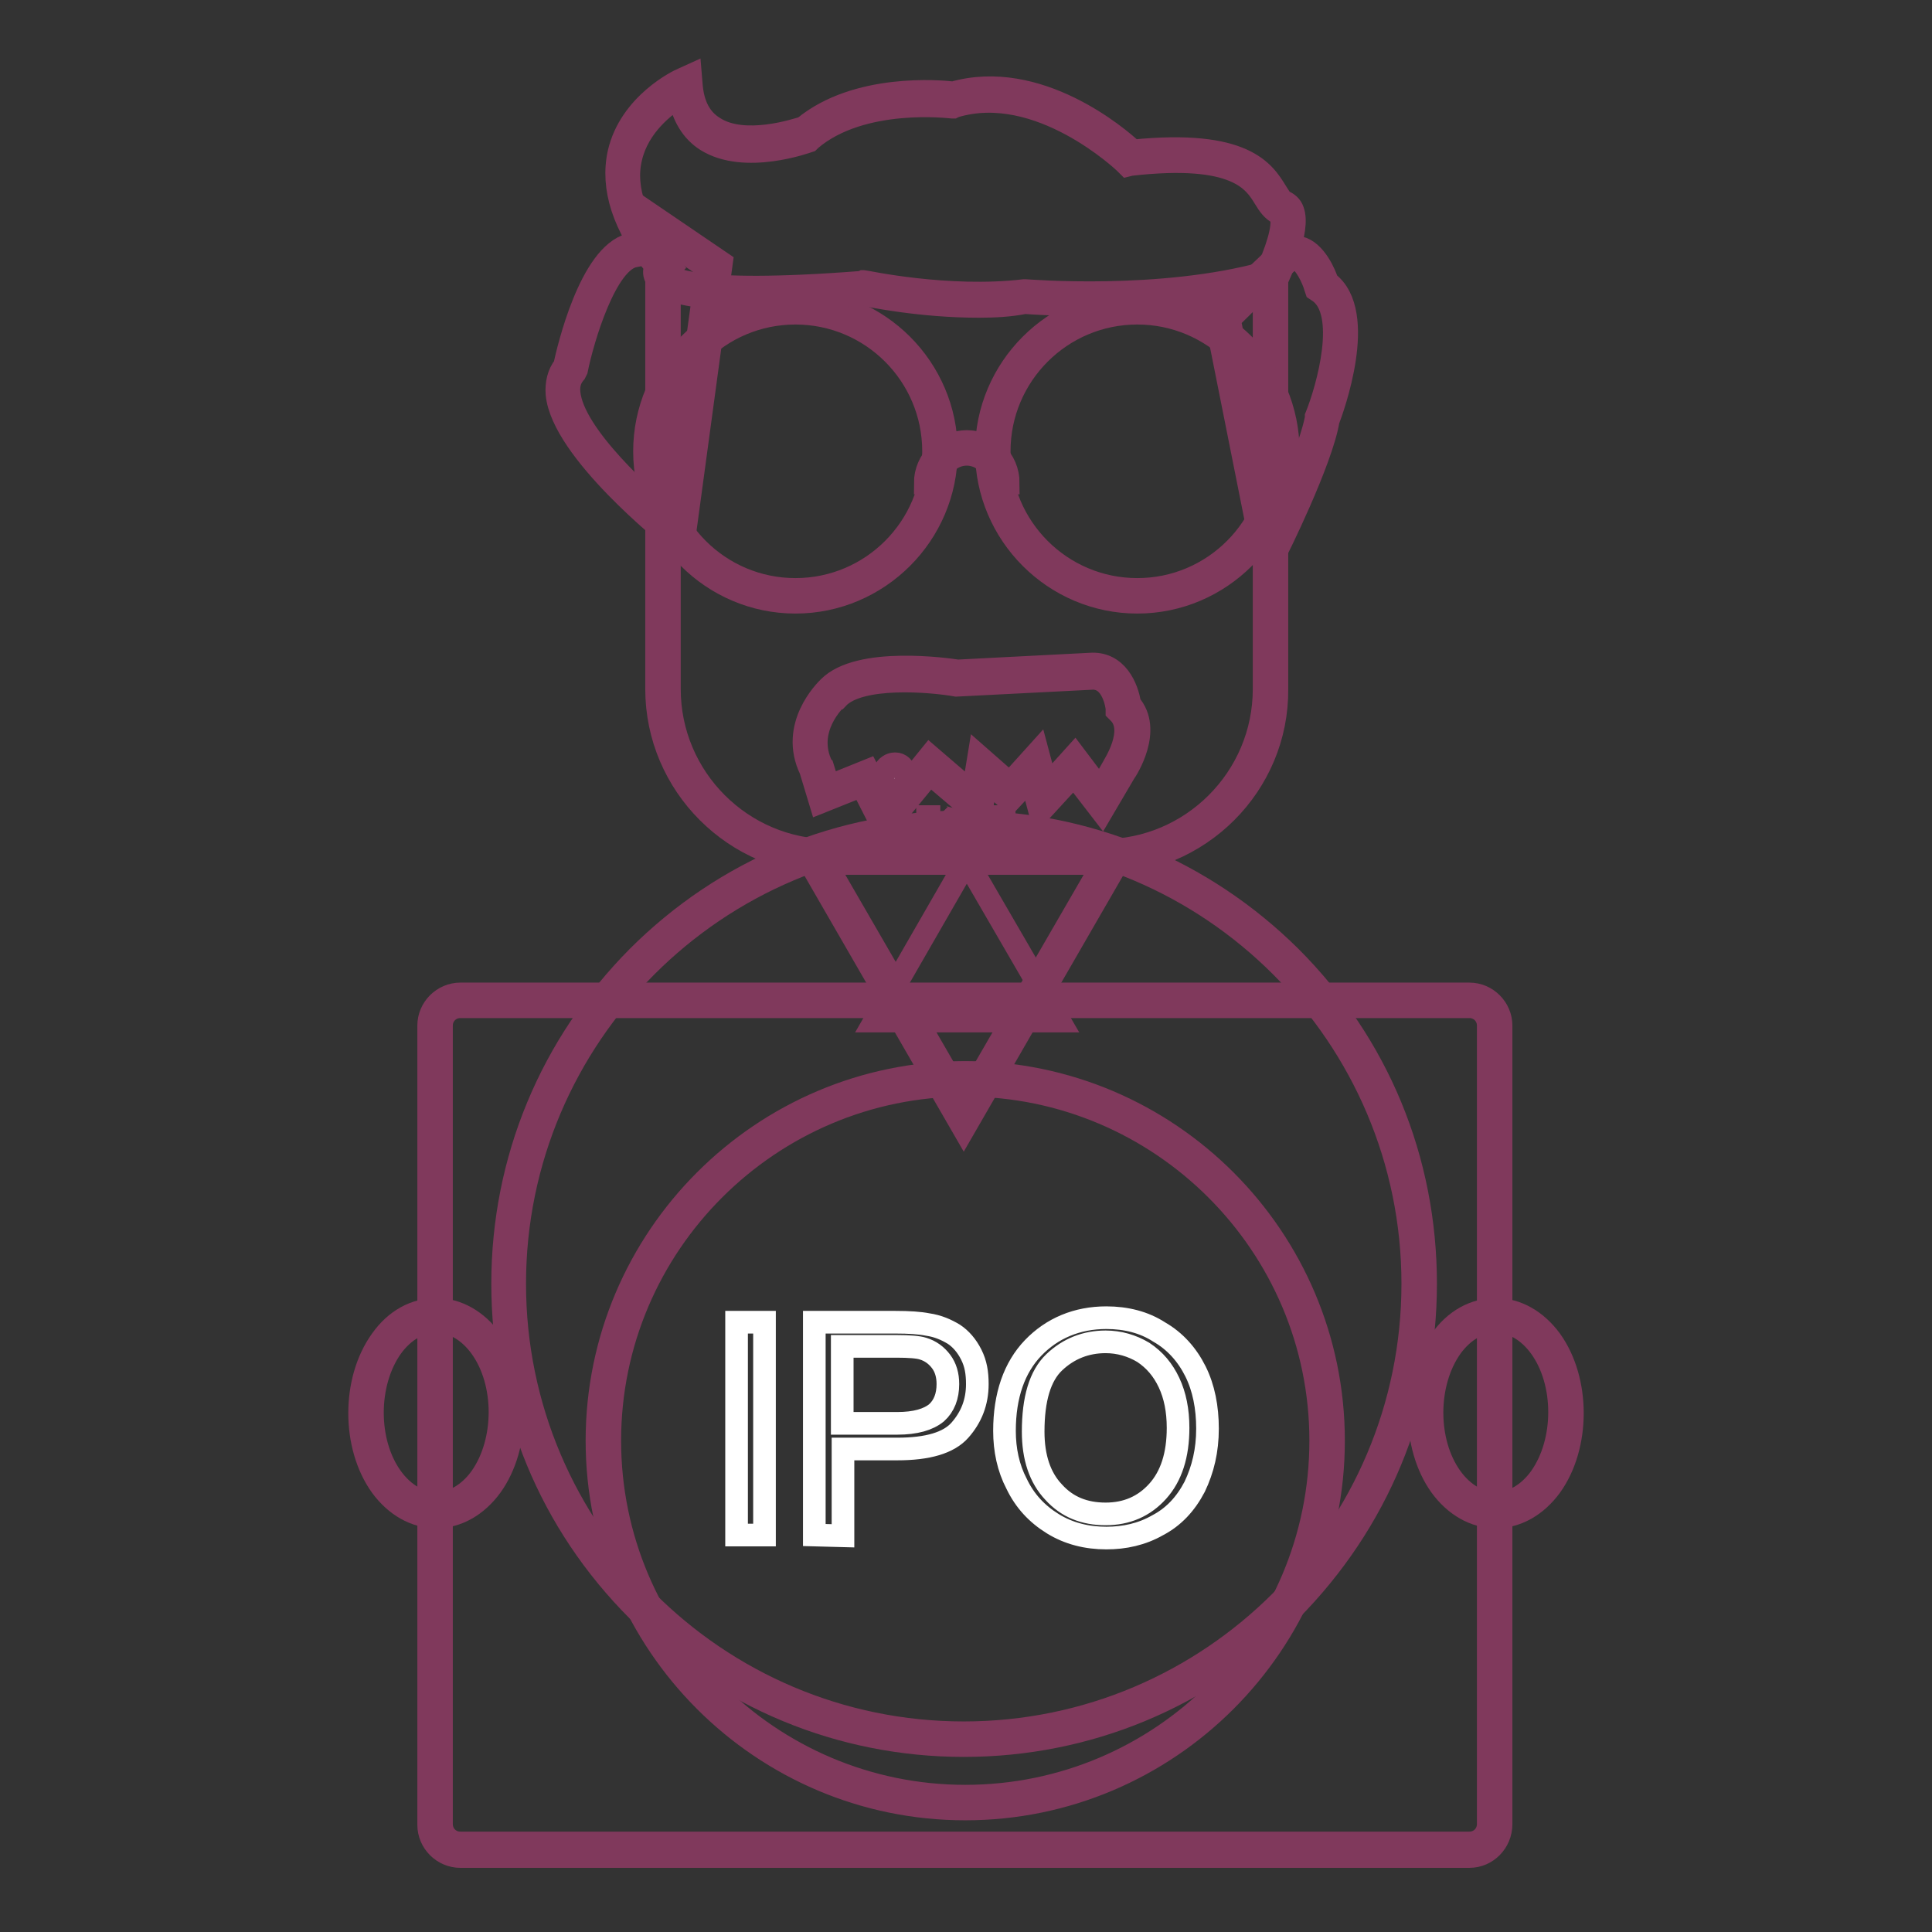
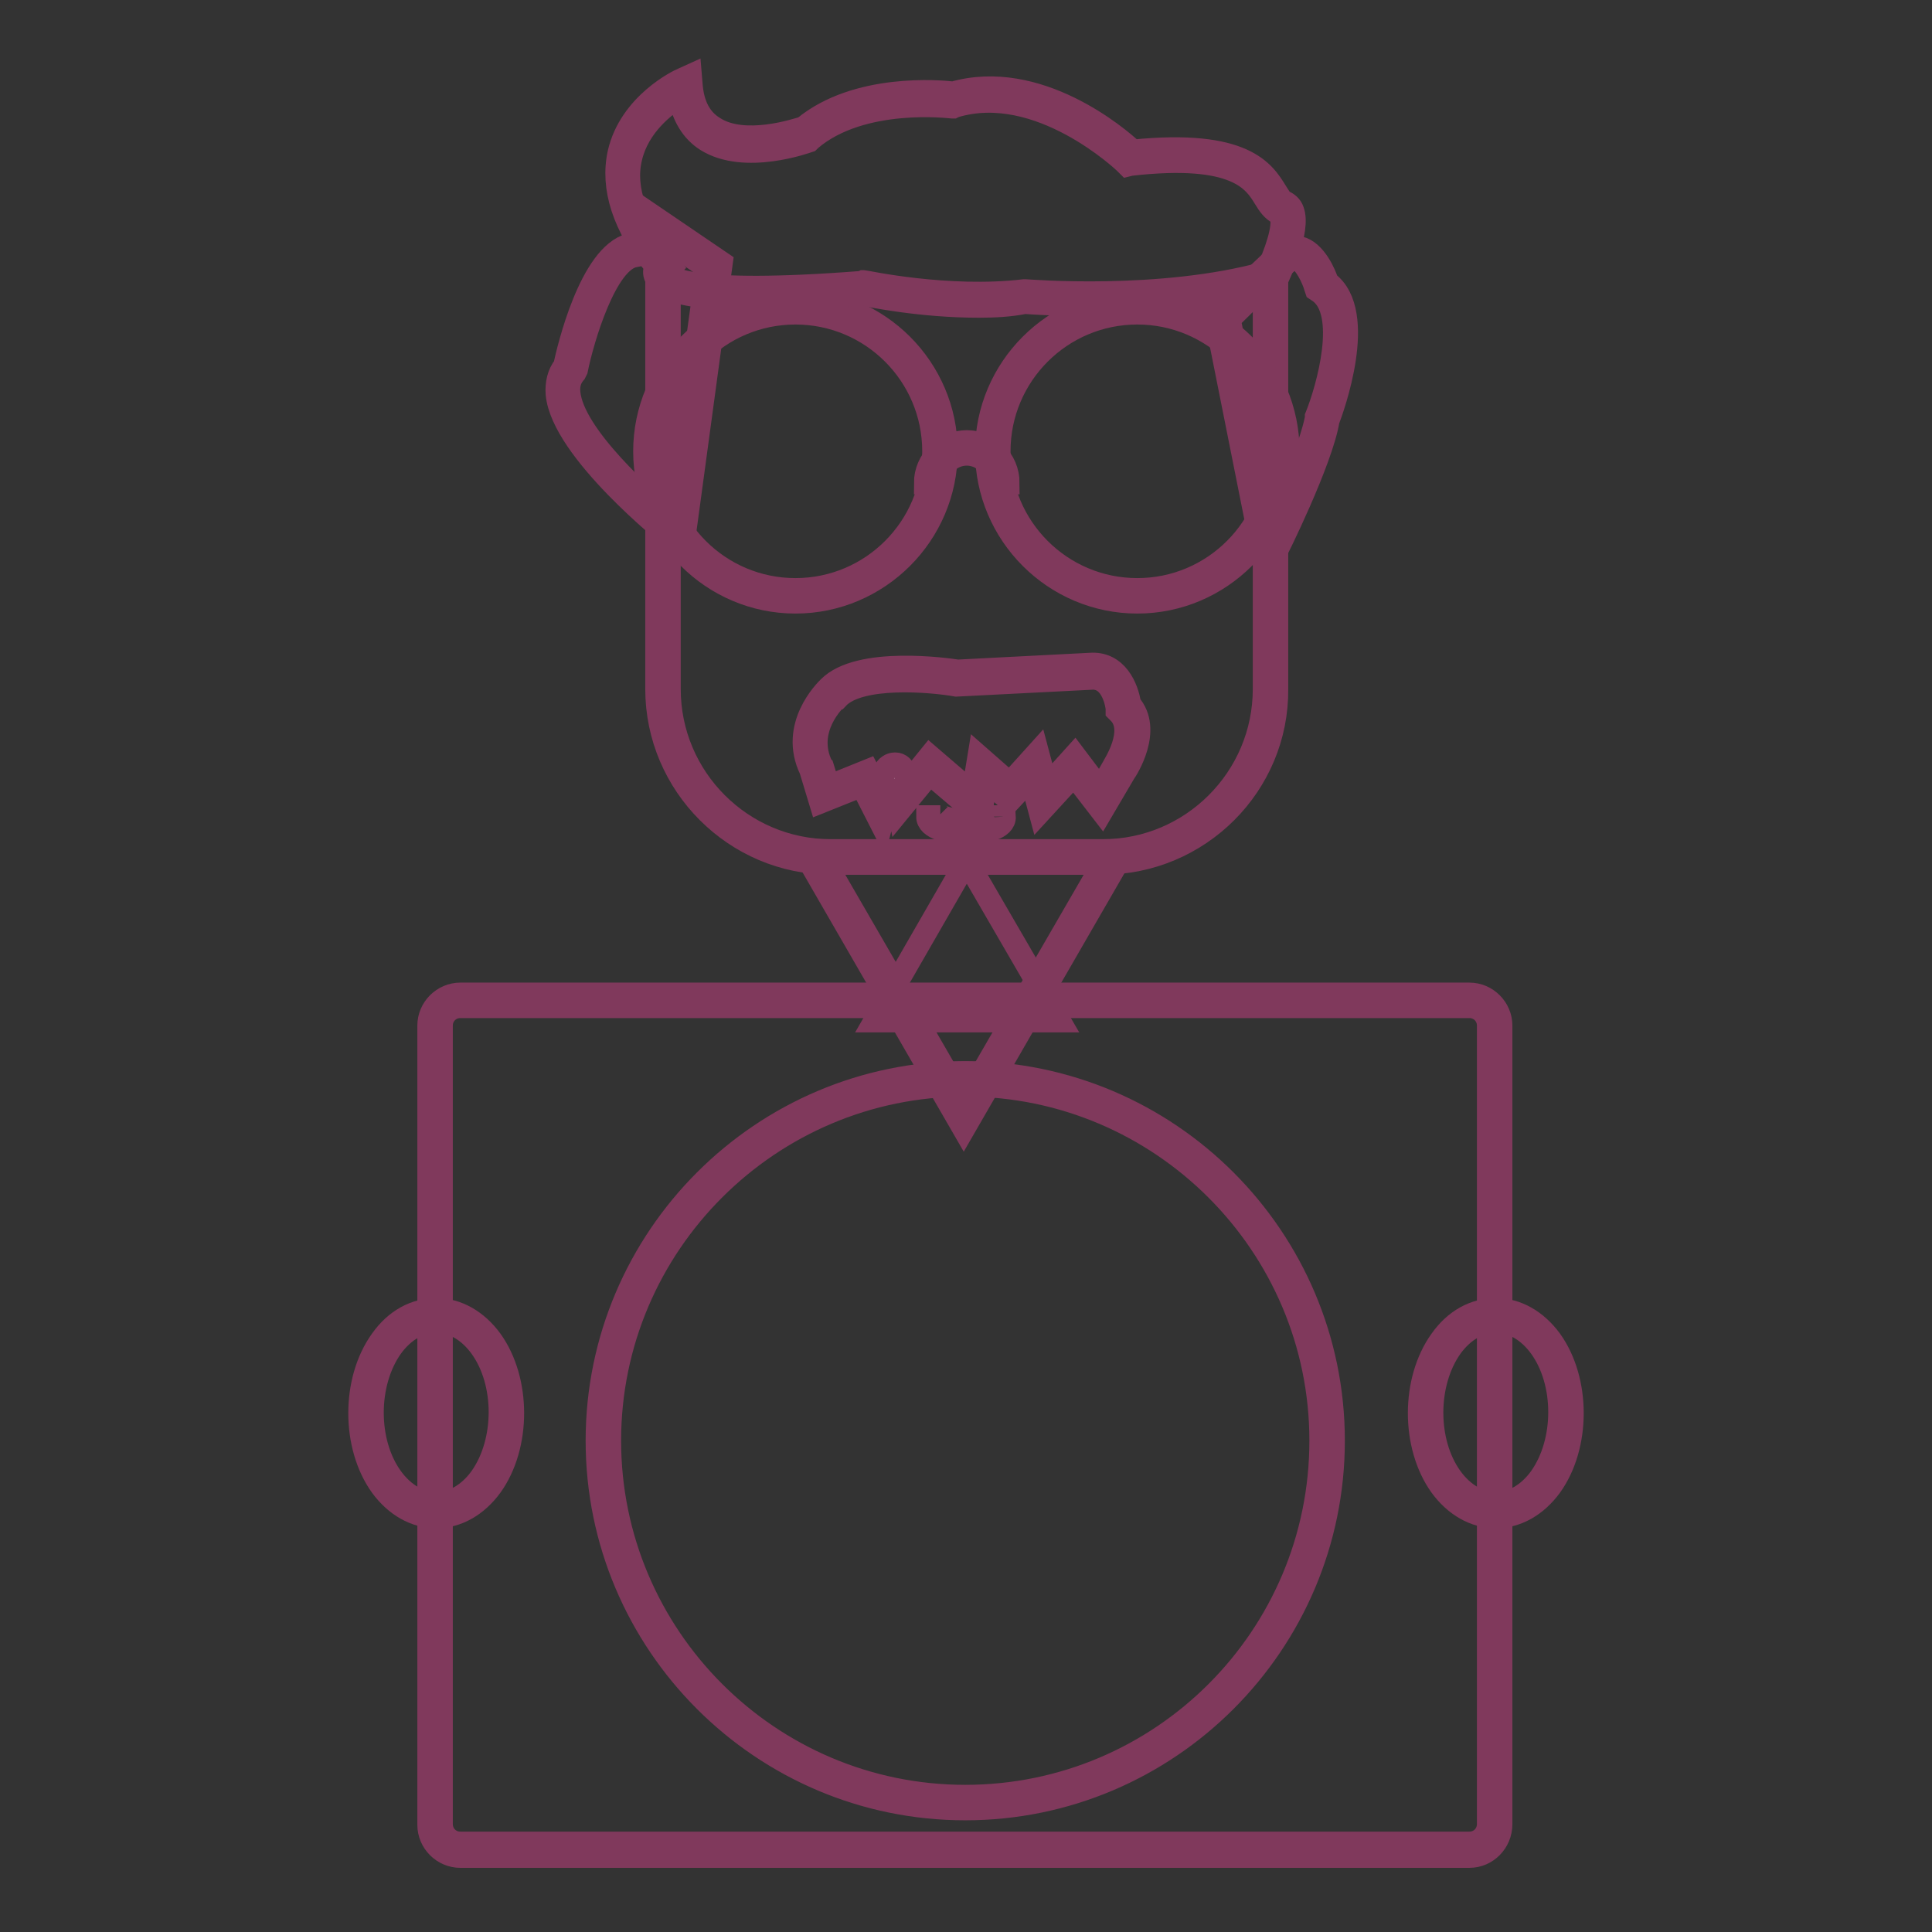
<svg xmlns="http://www.w3.org/2000/svg" version="1.1" x="0px" y="0px" viewBox="0 0 256 256" enable-background="new 0 0 256 256" xml:space="preserve">
  <rect x="0" y="0" width="256" height="256" fill="#333333" stroke="none" />
  <g>
    <path stroke-width="3" fill-opacity="0" stroke="#ffffff" d="M168.2,73.3c0,0,6.2-12.4,7-17.7c0,0,5.5-14,0-17.6c0,0-2.1-7.2-5.6-3.2L162,42L168.2,73.3z" />
    <path stroke-width="3" fill-opacity="0" stroke="#80395c" d="M167.8,75.8l-6.8-34.1l7.9-7.5c1-1.2,2.1-1.6,3.3-1.4c2.1,0.5,3.4,3.6,3.7,4.6c5.4,4,0.6,17,0.1,18.3 c-0.9,5.4-6.8,17.3-7.1,17.8L167.8,75.8L167.8,75.8z M162.9,42.3l5.6,28.3c1.8-3.8,5.2-11.4,5.9-15.2l0-0.1l0-0.1 c1.5-3.7,4.4-13.9,0.3-16.6l-0.3-0.2l-0.1-0.3c-0.3-1.1-1.4-3.5-2.5-3.8c-0.5-0.1-1,0.2-1.7,0.9l-0.1,0.1L162.9,42.3L162.9,42.3z" />
    <path stroke-width="3" fill-opacity="0" stroke="#ffffff" d="M89.9,70.8c0,0-19.9-15.6-14.3-22c0,0,3.1-15,8.5-15.8l1.9-3.9l8.8,5.9L89.9,70.8z" />
    <path stroke-width="3" fill-opacity="0" stroke="#80395c" d="M90.5,72.4l-1.2-0.9C88.7,71,74.5,59.7,73.8,52.2c-0.1-1.4,0.2-2.7,1-3.7c0.5-2.3,3.4-14.7,8.7-16.1 l2.1-4.4l10,6.8L90.5,72.4z M86.3,30.4l-1.6,3.4l-0.5,0.1c-3.9,0.5-7,11.1-7.8,15.1l-0.1,0.2l-0.1,0.2c-0.6,0.7-0.9,1.5-0.8,2.6 c0.5,5.7,10.3,14.3,13.7,17.2l4.6-33.7L86.3,30.4L86.3,30.4z" />
-     <path stroke-width="3" fill-opacity="0" stroke="#ac98a2" d="M67.4,170.1c0,33.3,27,60.3,60.3,60.3s60.3-27,60.3-60.3c0-33.3-27-60.3-60.3-60.3S67.4,136.8,67.4,170.1 L67.4,170.1z" />
-     <path stroke-width="3" fill-opacity="0" stroke="#80395c" d="M127.7,231.3c-16.3,0-31.7-6.4-43.2-17.9c-11.6-11.6-17.9-26.9-17.9-43.3s6.4-31.7,17.9-43.3 c11.6-11.6,26.9-17.9,43.2-17.9s31.7,6.4,43.3,17.9c11.6,11.6,17.9,26.9,17.9,43.3s-6.4,31.7-17.9,43.3 C159.4,224.9,144.1,231.3,127.7,231.3z M127.7,110.6c-32.8,0-59.5,26.7-59.5,59.5c0,32.8,26.7,59.5,59.5,59.5 c32.8,0,59.5-26.7,59.5-59.5S160.5,110.6,127.7,110.6z" />
    <path stroke-width="3" fill-opacity="0" stroke="#ffffff" d="M127.7,147.9l-19.8-34.4h39.7L127.7,147.9z" />
    <path stroke-width="3" fill-opacity="0" stroke="#80395c" d="M127.7,149.6l-21.3-36.9h42.6L127.7,149.6z M109.4,114.4l18.4,31.8l18.4-31.8H109.4z" />
    <path stroke-width="3" fill-opacity="0" stroke="#80395c" d="M128.1,114.1l-12.2,21.2h24.5L128.1,114.1z" />
    <path stroke-width="3" fill-opacity="0" stroke="#e4d7de" d="M87.8,36.7v54.6c0,12.3,10,22.3,22.3,22.3h36c12.3,0,22.3-10,22.3-22.3V36.7" />
    <path stroke-width="3" fill-opacity="0" stroke="#80395c" d="M146.1,114.4h-36C97.4,114.4,87,104,87,91.3V36.7h1.7v54.6c0,11.8,9.6,21.4,21.4,21.4h36 c11.8,0,21.4-9.6,21.4-21.4V36.7h1.7v54.6C169.3,104,158.9,114.4,146.1,114.4z" />
-     <path stroke-width="3" fill-opacity="0" stroke="#ffffff" d="M86.3,59.8c0,10.6,8.6,19.1,19.1,19.1s19.1-8.6,19.1-19.1c0-10.6-8.6-19.1-19.1-19.1S86.3,49.2,86.3,59.8 C86.3,59.8,86.3,59.8,86.3,59.8z" />
    <path stroke-width="3" fill-opacity="0" stroke="#80395c" d="M105.4,79.8c-11,0-20-9-20-20s9-20,20-20c11,0,20,9,20,20S116.4,79.8,105.4,79.8z M105.4,41.5 c-10.1,0-18.3,8.2-18.3,18.3c0,10.1,8.2,18.3,18.3,18.3c10.1,0,18.3-8.2,18.3-18.3C123.7,49.7,115.5,41.5,105.4,41.5z" />
    <path stroke-width="3" fill-opacity="0" stroke="#ffffff" d="M131.5,59.8c0,10.6,8.6,19.1,19.1,19.1c10.6,0,19.1-8.6,19.1-19.1c0,0,0,0,0,0c0-10.6-8.6-19.1-19.1-19.1 C140.1,40.7,131.5,49.2,131.5,59.8C131.5,59.8,131.5,59.8,131.5,59.8z" />
    <path stroke-width="3" fill-opacity="0" stroke="#80395c" d="M150.7,79.8c-11,0-20-9-20-20s9-20,20-20c11,0,20,9,20,20S161.7,79.8,150.7,79.8z M150.7,41.5 c-10.1,0-18.3,8.2-18.3,18.3c0,10.1,8.2,18.3,18.3,18.3c10.1,0,18.3-8.2,18.3-18.3C169,49.7,160.8,41.5,150.7,41.5z" />
    <path stroke-width="3" fill-opacity="0" stroke="#80395c" d="M133.6,64h-1.7c0-2.1-1.7-3.8-3.8-3.8s-3.8,1.7-3.8,3.8h-1.7c0-3,2.5-5.5,5.5-5.5 C131.1,58.5,133.6,60.9,133.6,64z M128.1,110.4c-2.4,0-5.2-0.6-5.2-2.2h1.7c0-0.1-0.1-0.2-0.1-0.2c0.2,0.2,1.5,0.7,3.5,0.7 c2,0,3.3-0.5,3.5-0.7c0,0-0.1,0.1-0.1,0.2h1.7C133.2,109.8,130.4,110.4,128.1,110.4z" />
    <path stroke-width="3" fill-opacity="0" stroke="#ffffff" d="M90.8,11.3c0,0-16.4,7.5-2.9,23.9c0,0-5.3,5.5,26.5,2.9c0,0,11.2,2.5,21.5,1.3c0,0,18.2,1.6,32.6-2.5 c0,0,4-8.2,1.4-9.3c-2.6-1-0.9-8.7-20-6.6c0,0-11.6-11.3-23.4-7.7c0,0-12.2-1.7-19.4,4.5C106.9,17.7,91.7,23.4,90.8,11.3z" />
    <path stroke-width="3" fill-opacity="0" stroke="#80395c" d="M129.7,40.6c-7.7,0-14.4-1.4-15.4-1.6c-9.5,0.8-16.6,0.9-21.2,0.3c-3.6-0.4-5.6-1.2-6.2-2.5 c-0.3-0.6-0.2-1.1,0-1.5C82.6,29.9,81,24.9,82,20.3c1.5-6.6,8.1-9.7,8.4-9.8l1.1-0.5l0.1,1.2c0.2,2.7,1.2,4.6,3,5.7 c4,2.6,10.9,0.3,11.9,0c7-5.8,18.1-4.8,19.8-4.6c11.2-3.2,21.9,5.9,23.8,7.7c14.8-1.5,17.4,2.8,19,5.4c0.4,0.6,0.7,1.2,1,1.3 c0.5,0.2,1,0.6,1.2,1.2c1,2.6-1.8,8.5-2.1,9.2l-0.2,0.3l-0.4,0.1c-13.9,4-31.4,2.7-32.8,2.6C133.8,40.5,131.7,40.6,129.7,40.6 L129.7,40.6z M114.4,37.3l0.1,0c0.1,0,11.1,2.4,21.2,1.2h0.2c0.2,0,17.9,1.5,31.9-2.4c1.1-2.3,2.5-6.1,1.9-7.5 c-0.1-0.2-0.2-0.3-0.2-0.3c-0.9-0.4-1.4-1.2-1.9-2c-1.4-2.3-3.7-6.1-17.8-4.5l-0.4,0.1l-0.3-0.3c-0.1-0.1-11.4-10.9-22.6-7.5 l-0.2,0.1l-0.2,0c-0.1,0-11.9-1.5-18.7,4.3l-0.1,0.1l-0.1,0.1c-0.3,0.1-8.5,3.1-13.6-0.1c-1.9-1.2-3.1-3.2-3.6-5.8 c-1.8,1.1-5.4,3.8-6.4,8.1c-1,4.1,0.7,8.8,4.8,13.9l0.5,0.6l-0.5,0.5c0,0-0.1,0.2-0.1,0.3c0.3,0.5,2.7,3,25.9,1.2L114.4,37.3z" />
    <path stroke-width="3" fill-opacity="0" stroke="#ffffff" d="M194.7,245.2H61c-1.9,0-3.4-1.5-3.4-3.4V135.9c0-1.9,1.5-3.4,3.4-3.4h133.7c1.9,0,3.4,1.5,3.4,3.4v105.8 C198.1,243.6,196.5,245.2,194.7,245.2z" />
    <path stroke-width="3" fill-opacity="0" stroke="#80395c" d="M194.7,246H61c-2.3,0-4.2-1.9-4.2-4.2V135.9c0-2.3,1.9-4.2,4.2-4.2h133.7c2.3,0,4.2,1.9,4.2,4.2v105.8 C198.9,244.1,197,246,194.7,246z M61,133.4c-1.4,0-2.5,1.1-2.5,2.5v105.8c0,1.4,1.1,2.5,2.5,2.5h133.7c1.4,0,2.5-1.1,2.5-2.5V135.9 c0-1.4-1.1-2.5-2.5-2.5H61z" />
    <path stroke-width="3" fill-opacity="0" stroke="#e4d7de" d="M64.4,196.3c-3.6,5.1-9.6,5.1-13.2,0c-3.6-5.1-3.6-13.3,0-18.3c3.6-5.1,9.6-5.1,13.2,0 C68.1,183.1,68.1,191.3,64.4,196.3z" />
    <path stroke-width="3" fill-opacity="0" stroke="#80395c" d="M57.8,201c-2.8,0-5.4-1.5-7.3-4.1c-3.8-5.3-3.8-14,0-19.3c1.9-2.7,4.5-4.1,7.3-4.1s5.4,1.5,7.3,4.1 c3.8,5.3,3.8,14,0,19.3C63.2,199.5,60.6,201,57.8,201z M57.8,175.1c-2.2,0-4.3,1.2-5.9,3.4c-3.4,4.8-3.4,12.6,0,17.3 c1.6,2.2,3.7,3.4,5.9,3.4c2.2,0,4.3-1.2,5.9-3.4c3.4-4.8,3.4-12.6,0-17.3C62.1,176.3,60,175.1,57.8,175.1z" />
    <path stroke-width="3" fill-opacity="0" stroke="#e4d7de" d="M204.8,196.3c-3.6,5.1-9.6,5.1-13.2,0c-3.6-5.1-3.6-13.3,0-18.3c3.6-5.1,9.6-5.1,13.2,0 C208.4,183.1,208.4,191.3,204.8,196.3z" />
    <path stroke-width="3" fill-opacity="0" stroke="#80395c" d="M198.2,201c-2.8,0-5.4-1.5-7.3-4.1c-3.8-5.3-3.8-14,0-19.3c1.9-2.7,4.5-4.1,7.3-4.1c2.8,0,5.4,1.5,7.3,4.1 c3.8,5.3,3.8,14,0,19.3C203.6,199.5,201,201,198.2,201z M198.2,175.1c-2.2,0-4.3,1.2-5.9,3.4c-3.4,4.8-3.4,12.6,0,17.3 c1.6,2.2,3.7,3.4,5.9,3.4c2.2,0,4.3-1.2,5.9-3.4c3.4-4.8,3.4-12.6,0-17.3C202.5,176.3,200.4,175.1,198.2,175.1z" />
    <path stroke-width="3" fill-opacity="0" stroke="#ffffff" d="M126.9,89.8c0,0-12.6-2.1-16.5,1.9c0,0-4.9,4.4-2.2,10l1.1,3.5l5.4-2.1l2,3.9l1.4-4.6 c0.2-0.6,1-0.5,1.1,0.1l0.6,3.3l3.5-4.3l6.2,5.3l0.8-4.9l3.6,3.2l3.2-3.6l1.2,4.5l4.1-4.5l3.5,4.6l2.3-4c0,0,3.6-5.4,0.6-8.3 c0,0-0.5-5.1-4.5-4.8L126.9,89.8z" />
    <path stroke-width="3" fill-opacity="0" stroke="#80395c" d="M116.8,109.2l-2.6-5.1l-5.5,2.2l-1.3-4.3c-2.8-5.8,2-10.5,2.4-10.9c4-4.1,15.8-2.4,17.1-2.2l17.5-0.9 c3.6-0.3,5,3.2,5.3,5.3c3,3.4-0.4,8.7-0.7,9.1l-3,5.1l-3.7-4.8l-4.5,4.9l-1.2-4.5l-2.8,3l-3.1-2.7l-0.8,4.8l-6.7-5.7l-4.1,5l-0.8-4 L116.8,109.2L116.8,109.2z M123.2,100.2l5.7,4.9l0.8-4.9l4.1,3.6l3.7-4.1l1.2,4.5l3.7-4.1l3.4,4.5l1.7-3c0-0.1,3.2-4.8,0.7-7.2 l-0.2-0.2l0-0.3c0-0.2-0.5-4.3-3.5-4l-17.7,0.9l-0.1,0c-3.4-0.6-12.8-1.4-15.7,1.7l-0.1,0c-0.2,0.2-4.4,4.1-2,9l0.1,0.1l0.8,2.6 l5.2-2.1l1.4,2.7l0.8-2.6c0.2-0.6,0.8-1,1.4-1c0.7,0,1.2,0.5,1.3,1.2l0.3,1.5L123.2,100.2L123.2,100.2z" />
    <path stroke-width="3" fill-opacity="0" stroke="#80395c" d="M79.9,190.9c0,26.5,21.5,47.9,47.9,47.9s47.9-21.5,47.9-47.9S154.3,143,127.9,143S79.9,164.4,79.9,190.9z" />
    <path stroke-width="3" fill-opacity="0" stroke="#80395c" d="M127.9,239.7c-26.9,0-48.8-21.9-48.8-48.8c0-26.9,21.9-48.8,48.8-48.8c26.9,0,48.8,21.9,48.8,48.8 S154.8,239.7,127.9,239.7z M127.9,143.8c-25.9,0-47.1,21.1-47.1,47.1c0,25.9,21.1,47.1,47.1,47.1s47.1-21.1,47.1-47.1 C175,164.9,153.8,143.8,127.9,143.8z" />
-     <path stroke-width="3" fill-opacity="0" stroke="#ffffff" d="M97.6,203.4v-28.2h3.7v28.2H97.6z M107.9,203.4v-28.2h10.7c1.9,0,3.3,0.1,4.3,0.3c1.4,0.2,2.5,0.7,3.5,1.3 c0.9,0.6,1.7,1.5,2.3,2.7c0.6,1.2,0.8,2.4,0.8,3.9c0,2.4-0.8,4.4-2.3,6.1c-1.5,1.7-4.3,2.5-8.3,2.5h-7.2v11.5L107.9,203.4 L107.9,203.4z M111.6,188.6h7.3c2.4,0,4.1-0.5,5.2-1.4c1-0.9,1.5-2.2,1.5-3.8c0-1.2-0.3-2.2-0.9-3c-0.6-0.8-1.4-1.4-2.4-1.7 c-0.6-0.2-1.8-0.3-3.5-0.3h-7.2V188.6z M133.1,189.6c0-4.7,1.3-8.4,3.8-11c2.5-2.6,5.8-4,9.7-4c2.6,0,5,0.6,7,1.9 c2.1,1.2,3.7,3,4.8,5.2c1.1,2.2,1.6,4.8,1.6,7.6c0,2.9-0.6,5.4-1.7,7.7c-1.2,2.3-2.8,4-4.9,5.1c-2.1,1.2-4.4,1.7-6.8,1.7 c-2.6,0-5-0.6-7.1-1.9c-2.1-1.3-3.7-3-4.8-5.3C133.6,194.5,133.1,192.1,133.1,189.6L133.1,189.6z M136.9,189.7c0,3.4,0.9,6.1,2.7,8 c1.8,2,4.1,2.9,6.9,2.9c2.8,0,5.1-1,6.9-3s2.7-4.8,2.7-8.4c0-2.3-0.4-4.3-1.2-6c-0.8-1.7-1.9-3-3.4-4c-1.5-0.9-3.2-1.4-5-1.4 c-2.6,0-4.9,0.9-6.8,2.7S136.9,185.4,136.9,189.7L136.9,189.7z" />
  </g>
</svg>